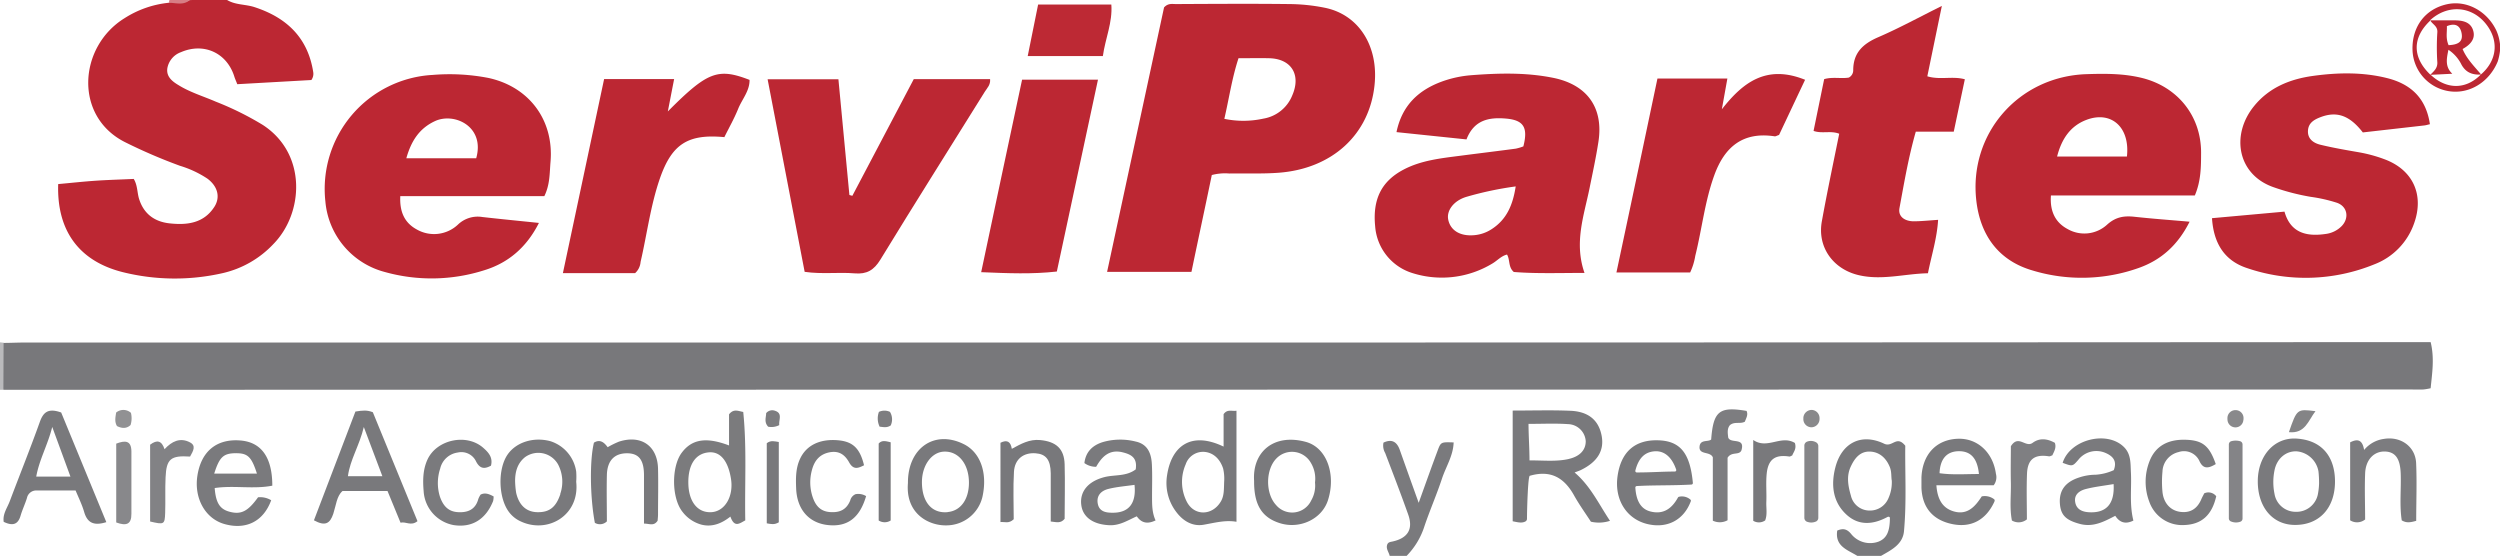
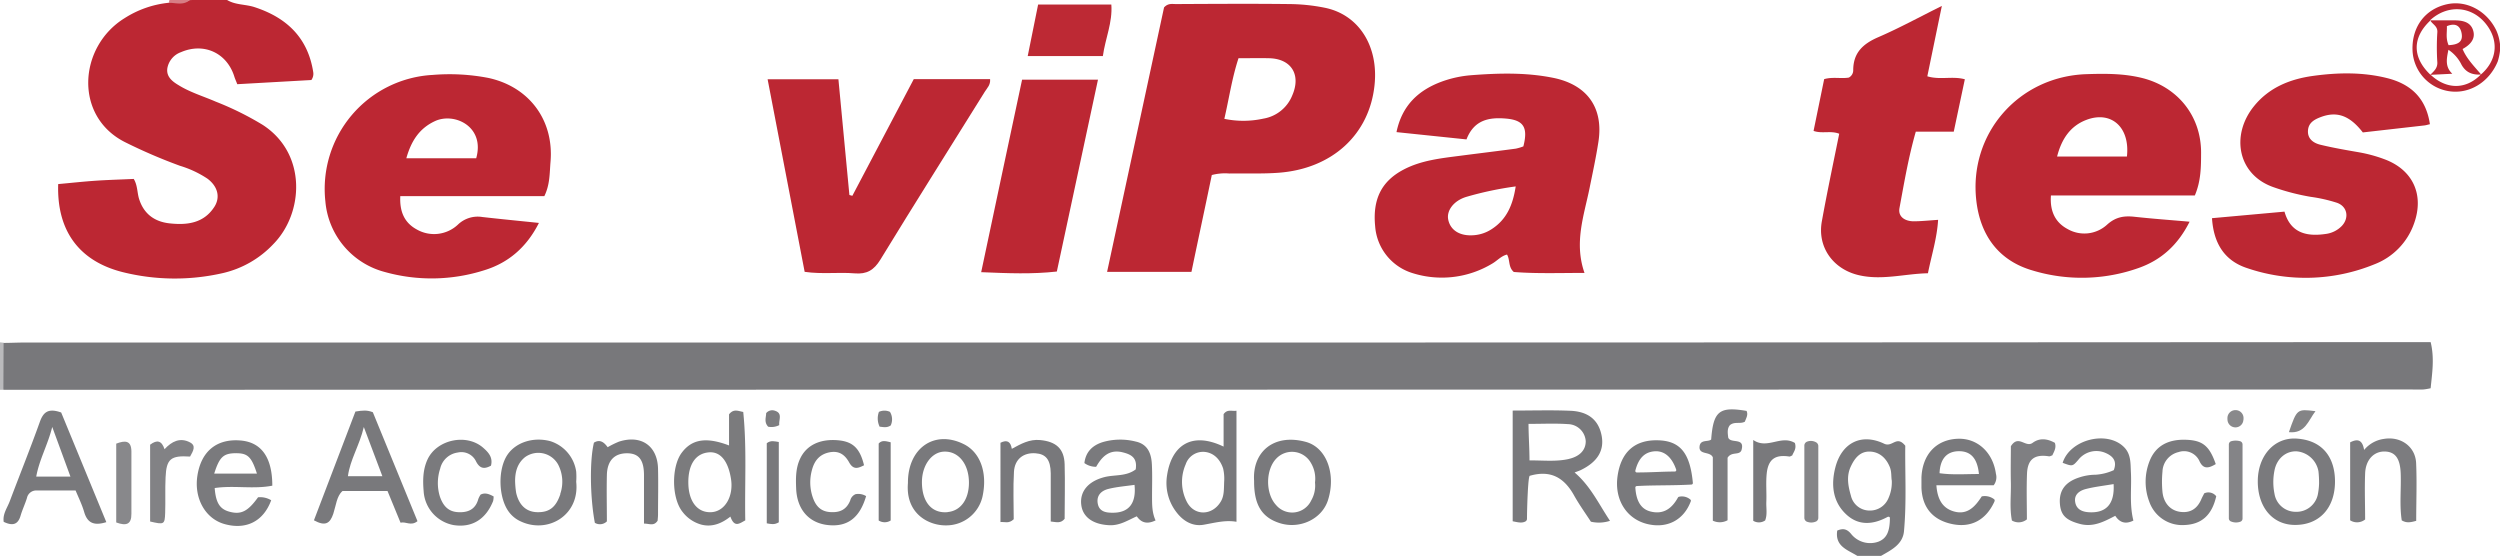
<svg xmlns="http://www.w3.org/2000/svg" viewBox="0 0 737.58 164">
  <defs>
    <style>.cls-1{fill:#bc2733;}.cls-2{fill:#7a7a7d;}.cls-3{fill:#bababc;}.cls-4{fill:#d77e85;}.cls-5{fill:#78787b;}.cls-6{fill:#bd2934;}.cls-7{fill:#7c7c7f;}.cls-8{fill:#79797c;}.cls-9{fill:#7d7d80;}.cls-10{fill:#7f7f82;}.cls-11{fill:#828285;}.cls-12{fill:#88888b;}.cls-13{fill:#848487;}.cls-14{fill:#858588;}.cls-15{fill:#848486;}.cls-16{fill:#89898b;}.cls-17{fill:#919193;}.cls-18{fill:#7b7b7d;}</style>
  </defs>
  <g id="Layer_2" data-name="Layer 2">
    <g id="Layer_1-2" data-name="Layer 1">
      <path class="cls-1" d="M67,0c2.48,1.5,5.42,1.23,8.08,2.1,9.47,3.08,15.74,9,17.33,19.15a3.11,3.11,0,0,1-.55,2.36L70,24.84c-.37-1-.65-1.55-.84-2.17-2.17-7.06-9-10.21-15.79-7.27a6.17,6.17,0,0,0-4,4.75c-.35,2.46,1.44,3.87,3.35,5C56.17,27.28,60,28.4,63.68,30a89.25,89.25,0,0,1,13.79,6.82C90.62,45.3,89.62,62.88,80.66,72a29.55,29.55,0,0,1-14.91,8.57,63.5,63.5,0,0,1-29.65-.31C23.28,77,16.72,68,17.17,54.31c3.69-.33,7.43-.75,11.18-1s7.29-.34,11.11-.52c1.1,1.81,1,3.87,1.52,5.72,1.36,4.55,4.57,6.9,9.05,7.39,5.13.56,10.09,0,13.23-4.9,1.79-2.82,1-6-2.06-8.29a30.53,30.53,0,0,0-8.09-3.79,156.4,156.4,0,0,1-16-6.87c-15.41-7.55-14-28.27-.35-36.69a29.73,29.73,0,0,1,13-4.54c2-.87,4.25.42,6.18-.81Z" />
-       <path class="cls-2" d="M410,164c-.24-1.11-1.16-2.07-.73-3.32.28-.74.91-.78,1.58-.92,4.5-1,6.14-3.64,4.62-7.93-2.16-6.1-4.49-12.13-6.8-18.18a4.34,4.34,0,0,1-.5-3.06c2.37-1.12,3.93-.36,4.82,2.17,1.77,5,3.56,10,5.57,15.59,2-5.57,3.78-10.56,5.63-15.52.91-2.44,1-2.42,4.68-2.3-.11,3.91-2.28,7.16-3.44,10.68-1.56,4.72-3.56,9.29-5.16,14A22.07,22.07,0,0,1,415,164Z" />
      <path class="cls-3" d="M0,101l1.1.12A15.1,15.1,0,0,1,1,115l-1,0Z" />
      <path class="cls-4" d="M56,0c-1.88,1.67-4.08.84-6.18.81A5.88,5.88,0,0,1,50,0Z" />
      <path class="cls-5" d="M1,115l.06-13.83c2,0,4-.11,6-.11q148.25,0,296.47,0,203.47,0,407-.13h6.59c1.16,4.75.44,9.13,0,13.61a17.49,17.49,0,0,1-2.16.37c-1.33.05-2.67,0-4,0L21.52,115C14.7,115,7.87,115,1,115Z" />
      <path class="cls-1" d="M716.9,36.64c-.61.14-1.08.3-1.57.36l-18.22,2.07c-3.88-5-7.63-6.33-12.41-4.53-1.94.73-3.69,1.71-3.78,4.11s1.72,3.59,3.7,4.06c3.71.9,7.47,1.55,11.23,2.2A42.38,42.38,0,0,1,703.54,47c8.34,3.11,11.71,10.44,8.71,18.86A19.94,19.94,0,0,1,700.47,78a53.55,53.55,0,0,1-37.53,1.09c-6.7-2.2-9.86-7.37-10.33-14.72L674,62.44c1.76,6.25,6.44,7.42,12.1,6.59a8,8,0,0,0,4.83-2.39c2.21-2.37,1.63-5.71-1.42-6.8a44.79,44.79,0,0,0-7.74-1.76,66.06,66.06,0,0,1-11-2.85c-10.64-3.69-12.72-15.44-5.69-24,4.49-5.49,10.67-7.92,17.36-8.84,7.25-1,14.62-1.15,21.82.65S715.79,29.12,716.9,36.64Z" />
      <path class="cls-1" d="M542.63,39.46c-2.49-1-5.09.06-7.57-.84l3.13-15.27c2.47-.73,5-.08,7.27-.46a2.42,2.42,0,0,0,1.3-2.16c0-5.21,2.92-7.83,7.44-9.78,6.15-2.66,12.06-5.9,18.71-9.2-1.53,7.37-2.89,14-4.29,20.76,3.74,1.14,7.45-.13,11.07.88-1.08,5.1-2.14,10.1-3.27,15.45h-11.2c-2.17,7.59-3.43,15.08-4.81,22.52-.49,2.61,1.63,3.88,4.07,3.93,2.29,0,4.59-.25,7.32-.43-.32,5.46-1.94,10.42-3,15.76-7,.15-13.62,2.18-20.5.54-7.52-1.79-12.2-8.32-10.79-15.91C539.07,56.64,540.89,48.07,542.63,39.46Z" />
      <path class="cls-1" d="M269.59,23.35h22.52c.17,1.69-.9,2.65-1.58,3.74C280.26,43.59,269.88,60,259.74,76.6c-1.9,3.1-4,4.36-7.6,4.05-4.77-.4-9.6.3-14.74-.45-3.63-18.87-7.24-37.67-10.93-56.82h20.89c1.08,11.32,2.16,22.73,3.24,34.15l.87.24Z" />
-       <path class="cls-1" d="M178.23,23.33h20.66c-.63,3.21-1.21,6.22-1.86,9.55,11.68-11.74,14.75-12.92,24.11-9.31.06,3.26-2.22,5.71-3.36,8.54s-2.73,5.63-4.07,8.35c-10.72-1-15.46,2-19,12.13-2.78,8-3.81,16.46-5.72,24.69a4.94,4.94,0,0,1-1.62,3.31H166.07C170.18,61.24,174.16,42.51,178.23,23.33Z" />
-       <path class="cls-1" d="M532.56,23.54c-2.73,5.77-5.26,11.14-7.68,16.27-.67.22-1,.45-1.29.41-9.43-1.44-14.81,3.16-17.83,11.51-2.79,7.7-3.63,15.85-5.6,23.74a18.31,18.31,0,0,1-1.51,4.91H476.9C481,61.14,485,42.21,489,23.17h20.63L508,32.24C514.2,24.32,521.15,18.94,532.56,23.54Z" />
      <path class="cls-1" d="M289.48,80.3c4.08-19.22,8-37.81,12.07-56.8h22.39c-4,18.76-8.05,37.54-12.14,56.61C304.61,80.92,297.53,80.64,289.48,80.3Z" />
      <path class="cls-6" d="M306.28,1.33h21.6c.4,5.3-1.78,10-2.5,15.21H303.21Z" />
      <path class="cls-7" d="M712.86,153.66c-1.8.52-2.93.67-4.27-.14-.69-4.44-.15-9.09-.3-13.71-.14-4.36-1.48-6.41-4.45-6.59-3.35-.21-5.9,2.33-6.05,6.46-.18,4.62,0,9.26,0,13.58a3.8,3.8,0,0,1-4.42.25v-23c2.06-1.06,3.59-.93,4.12,2.24a9.14,9.14,0,0,1,5.85-3.26c4.88-.82,9.22,2.18,9.49,7.05C713.09,142.2,712.86,147.85,712.86,153.66Z" />
      <path class="cls-8" d="M190,154.48c0-5,0-9.59,0-14.22s-1.55-6.51-5-6.53c-3.72,0-5.85,2.16-5.95,6.43-.11,4.64,0,9.28,0,13.66a2.91,2.91,0,0,1-3.55.43c-1.43-7.57-1.55-18.43-.27-23.65,1.85-1.14,3.08,0,4.05,1.34a26.7,26.7,0,0,1,3.33-1.64c6.54-2.11,11.38,1.22,11.53,8,.11,4.49,0,9,0,13.49,0,.66-.09,1.32-.12,1.83C192.9,155.32,191.64,154.47,190,154.48Z" />
      <path class="cls-5" d="M310,153.86c0-5,0-9.59,0-14.22-.05-4-1.41-5.69-4.49-5.91-3.54-.25-6.14,1.71-6.36,5.46-.28,4.77-.07,9.57-.07,14-1.45,1.38-2.55.73-3.91.83V130.63c2-1,3-.31,3.35,1.79,2.65-1.44,5.18-2.9,8.36-2.59,4.67.45,7.09,2.52,7.22,7.15.16,5.46,0,10.93,0,16.09C312.94,154.48,311.77,154.05,310,153.86Z" />
      <path class="cls-2" d="M653.72,136.92c-2.09,1.24-3.61,1.59-4.76-.77a5,5,0,0,0-6.22-2.77,6.12,6.12,0,0,0-4.74,5.75,31.23,31.23,0,0,0,0,6c.33,3.27,2.32,5.46,5.15,5.87,3.05.44,5.1-.9,6.3-3.69.25-.6.58-1.17.87-1.76a2.92,2.92,0,0,1,3.54.86c-1.26,5.56-4.3,8.29-9.37,8.49a10.29,10.29,0,0,1-10.4-6.93,16.55,16.55,0,0,1,.19-12.15c1.74-4.21,5.3-6.2,10.41-6.08S651.83,131.48,653.72,136.92Z" />
      <path class="cls-2" d="M144.85,137.39c-1.85,1-3.22,1-4.38-1.22a4.79,4.79,0,0,0-5.42-2.66,6.18,6.18,0,0,0-5.18,4.74,13.55,13.55,0,0,0-.07,8.31c.91,2.57,2.35,4.35,5.25,4.54s5.22-.72,6.07-3.88a6.46,6.46,0,0,1,.68-1.3c1.39-.68,2.56-.12,3.83.54a5.56,5.56,0,0,1-.15,1.38c-2.18,5.43-6.28,7.91-11.63,7.08a10.81,10.81,0,0,1-8.86-10c-.27-3.16-.24-6.32,1.11-9.29,2.73-6,11.65-7.87,16.55-3.44C144.15,133.51,145.48,135,144.85,137.39Z" />
      <path class="cls-8" d="M255.53,146.37c-1.87,6.42-5.5,9.12-11.16,8.55s-9.23-4.55-9.48-10.8c-.12-3-.15-6,1.17-8.79,1.86-4,5.9-5.92,11.27-5.43,4.29.4,6.38,2.36,7.59,7.37-1.68.84-3.1,1.48-4.39-.84s-3-3.48-5.71-3c-3,.56-4.55,2.47-5.28,5.28a13.62,13.62,0,0,0,.18,7.82c.85,2.58,2.25,4.34,5.18,4.55s4.86-.75,5.95-3.44a2.71,2.71,0,0,1,1.56-1.84A4.4,4.4,0,0,1,255.53,146.37Z" />
      <path class="cls-9" d="M509.69,153.49a4.76,4.76,0,0,1-4.35.13V134.93c-.8-1.89-4.29-.58-3.9-3.33.29-2,2.52-1.15,3.41-1.93.64-8.41,2.41-9.8,10.44-8.44.54,1.17-.14,2.16-.5,3.18-1.36.76-3-.13-4.39,1-.91,1.08-.66,2.41-.52,3.68.7,1.93,5.1-.21,3.89,3.8-.7,1.54-2.88.24-4.08,2.16Z" />
      <path class="cls-10" d="M598,153.23a3.87,3.87,0,0,1-4.42.34c-.73-3.65-.22-7.47-.31-11.24s0-7.6,0-10.68c2.26-3.57,4.32.55,6.43-1s4.36-1.21,6.55,0c.5,1.46-.23,2.56-.74,3.69-.36.11-.68.33-1,.29-4.16-.66-6.26.78-6.47,5C597.85,144.29,598,148.92,598,153.23Z" />
      <path class="cls-11" d="M56.08,134.7c-5.69-.37-7,.68-7.23,6.14-.17,3.48,0,7-.12,10.46s-.3,3.53-4.44,2.56V131.2c2.05-1.55,3.42-1.21,4.25,1.33,2.12-2.31,4.61-3.56,7.54-2C57.92,131.5,57,133.05,56.08,134.7Z" />
      <path class="cls-8" d="M529.55,130.69c.55,1.77-.4,2.65-.78,3.68-.31.12-.62.36-.89.32-4.12-.63-6.19.78-6.64,5-.29,2.79,0,5.64-.12,8.47-.06,1.8.34,3.64-.34,5.38a3.21,3.21,0,0,1-3.52.11V129.8C521.4,132.7,525.47,128.21,529.55,130.69Z" />
      <path class="cls-12" d="M34.29,154.14V130.89c2.58-1,4.45-1,4.48,2.28,0,6.14,0,12.27,0,18.41C38.8,154.69,37.29,155.25,34.29,154.14Z" />
      <path class="cls-13" d="M658.33,130.16a4.93,4.93,0,0,1,2.53,0,1,1,0,0,1,.76,1V153a1,1,0,0,1-.54.88,3.74,3.74,0,0,1-2.78,0,1,1,0,0,1-.72-1V131.12A1,1,0,0,1,658.33,130.16Z" />
      <path class="cls-14" d="M533.17,130.29a3.1,3.1,0,0,1,2.58.18,1.27,1.27,0,0,1,.71,1.14v21.14a1.22,1.22,0,0,1-.59,1.07,3.43,3.43,0,0,1-2.53.18,1.26,1.26,0,0,1-1-1.23v-21.3A1.25,1.25,0,0,1,533.17,130.29Z" />
      <path class="cls-8" d="M229.77,154.1c-1.33.79-2.27.52-3.55.3V130.76c1.2-.93,2.26-.55,3.55-.36Z" />
      <path class="cls-5" d="M262.78,153.56a3.26,3.26,0,0,1-3.54,0V130.86c.95-1.06,2.07-.73,3.54-.37Z" />
      <path class="cls-15" d="M675.3,127.5c2.39-6.87,2.39-6.87,7.84-6.19C681,124.08,680.13,128,675.3,127.5Z" />
-       <path class="cls-16" d="M534.47,120.94h.1a2.4,2.4,0,0,1,2.25,2.3,4,4,0,0,1,0,.49,2.44,2.44,0,0,1-2.31,2.33h-.13a2.4,2.4,0,0,1-2.33-2.52c0-.11,0-.22,0-.33A2.47,2.47,0,0,1,534.47,120.94Z" />
-       <path class="cls-17" d="M38.63,121.8a6.66,6.66,0,0,1-.11,3.6c-1.23,1.14-2.59,1-4,.31-.77-1.28-.47-2.58-.25-4A3.35,3.35,0,0,1,38.63,121.8Z" />
      <path class="cls-16" d="M659.52,121h0a2.34,2.34,0,0,1,2.39,2.5c0,.16,0,.32-.05.48a2.33,2.33,0,0,1-2.39,2.11h0a2.35,2.35,0,0,1-2.29-2.21,4.57,4.57,0,0,1,0-.82A2.36,2.36,0,0,1,659.52,121Z" />
      <path class="cls-9" d="M259.31,121.52a3.8,3.8,0,0,1,3.26,0,4.24,4.24,0,0,1,.22,4c-1.21.81-2.29.43-3.27.37A5.58,5.58,0,0,1,259.31,121.52Z" />
      <path class="cls-9" d="M229.91,125.42a5,5,0,0,1-3.28.47c-1.28-1.38-.59-2.81-.59-4a2.33,2.33,0,0,1,2.55-.72C231,121.91,229.71,123.85,229.91,125.42Z" />
      <path class="cls-8" d="M562.12,131.51c-2.59-3.23-3.76.58-6.23-.6-6.78-3.24-12.59-.23-14.43,7.11-1.28,5.07-.75,10.09,3.32,13.82,3.64,3.34,7.88,2.93,12,.73.38-.2.65-.15.8.16,0,4.18-1,6.1-3.31,7.05a7.19,7.19,0,0,1-8-2.09c-1.29-1.64-2.47-1.91-4.23-1.15-.71,4.69,3.1,5.69,5.93,7.46h7c3-1.72,6.42-3.37,6.77-7.3C562.54,147.94,562,139.17,562.12,131.51Zm-5,15.55a5.89,5.89,0,0,1-5.55,3.57,5.65,5.65,0,0,1-5.48-4.33c-.82-2.87-1.43-5.81,0-8.76,1.13-2.41,2.74-4.38,5.54-4.31s4.83,1.85,5.93,4.58c.58,1.46.36,2.95.58,4A11.46,11.46,0,0,1,557.12,147.06Z" />
      <path class="cls-1" d="M717,22l0,0,.07,0Z" />
      <path class="cls-1" d="M736.5,9c-2.75-5.76-8.8-9.07-14.68-7.72C715.41,2.74,711.54,8,711.77,14.8a12.69,12.69,0,0,0,10.6,12.08c6.26,1.05,12.13-2.79,14.55-8.77a17.47,17.47,0,0,0,.66-3.1V13A13.52,13.52,0,0,0,736.5,9Zm-4.58,13h0c-4.39,4.47-10.15,4.48-14.87,0l-.1,0L717,22c-5.33-5.09-5.33-10.91,0-15.92L716.93,6l0,0h0c5-4.62,11.91-4.33,16.2.7S736.82,17.8,731.92,22Z" />
      <path class="cls-1" d="M390.87,2.29A55.15,55.15,0,0,0,380.46,1.2c-11.16-.13-22.33-.06-33.49,0-1.13,0-2.36-.31-3.54,1-5.54,25.73-11.16,51.8-16.8,78h24.89c2-9.65,4-18.9,6-28.56a15.42,15.42,0,0,1,5.18-.45c4.83-.07,9.67.13,14.48-.22C393,49.81,404,39.73,405.53,25.14,406.76,13.62,400.9,4.33,390.87,2.29Zm-9.59,25.8A11.14,11.14,0,0,1,372.72,35a27.41,27.41,0,0,1-11.5.06c1.41-6.1,2.25-12,4.18-17.88,3.09,0,6.07-.07,9.05,0C381,17.34,383.89,22.06,381.28,28.09Z" />
      <path class="cls-1" d="M458.42,23c-8.06-1.66-16.22-1.44-24.36-.81a32.76,32.76,0,0,0-8.74,1.9c-6.83,2.53-11.68,7-13.31,14.89l20.65,2.15c2.23-5.78,6.66-6.57,11.63-6.15,5.23.45,6.59,2.6,5.15,8.21a13.85,13.85,0,0,1-2.26.67c-5.44.73-10.88,1.38-16.32,2.09-5.76.75-11.57,1.34-16.82,4.12-6.47,3.43-9.09,8.72-8.33,16.63a15.65,15.65,0,0,0,11.14,13.91,28.77,28.77,0,0,0,23.54-2.92c1.4-.84,2.52-2.17,4.23-2.59.94,1.56.31,3.68,2,5.14,6.59.53,13.35.28,20.86.28-3.11-8.91-.17-16.87,1.48-24.94.92-4.56,1.91-9.1,2.62-13.69C473.14,31.89,468.38,25.09,458.42,23ZM440.08,67.61A11.06,11.06,0,0,1,435,69.38c-4.11.39-7.05-1.33-7.72-4.55-.57-2.68,1.6-5.62,5.34-6.75A99.67,99.67,0,0,1,447.18,55C446.33,60.57,444.45,64.8,440.08,67.61Z" />
      <path class="cls-1" d="M647.55,57.66c1.84-4.34,1.83-8.53,1.84-12.66,0-10.82-6.94-19.39-17.43-22-5.43-1.34-10.91-1.3-16.39-1.12-20,.66-34.82,17.54-32.48,37.44,1.18,10,6.44,17.5,16.49,20.45A50.08,50.08,0,0,0,631,79.05c6.67-2.36,11.58-6.81,15-13.64-5.73-.5-11-.88-16.2-1.45-3.09-.34-5.56,0-8.14,2.32A9.92,9.92,0,0,1,610,67.57c-3.64-1.94-5.25-5.27-4.91-9.91Zm-31.9-22.33c7.28-2.7,12.82,2.24,11.86,10.85h-20.6C608.23,41,610.83,37.12,615.65,35.33Z" />
      <path class="cls-1" d="M144.12,23a60.28,60.28,0,0,0-16.4-.9A33.69,33.69,0,0,0,96,59.45a23.6,23.6,0,0,0,17.47,20.78A51.2,51.2,0,0,0,143,79.69c7-2.17,12.37-6.73,16-13.92-5.87-.61-11.3-1.13-16.73-1.75a8.43,8.43,0,0,0-7.18,2.26A10.27,10.27,0,0,1,123,67.72c-3.72-2-5.13-5.33-4.9-9.86H160.6c1.68-3.43,1.54-6.81,1.82-10.09C163.48,35.43,156.11,25.61,144.12,23Zm-3.62,23.7H119.88c1.41-5,3.76-8.82,8.52-11C134.15,33.1,143.13,37.4,140.5,46.67Z" />
      <path class="cls-8" d="M464.56,139.4c.87-.34,1.34-.49,1.79-.7q7.41-3.58,6.19-10.12c-.86-4.57-3.84-7.17-9.25-7.39-5.6-.24-11.22-.06-17-.06v32.66c1.47.29,2.75.66,3.85,0a.93.93,0,0,0,.37-.83c0-2.23.27-12.62.84-12.59,6.29-1.82,10.23.71,13.07,5.83,1.52,2.72,3.36,5.27,4.95,7.72a10.5,10.5,0,0,0,5.63-.26C471.7,148.74,469.29,143.43,464.56,139.4Zm-1.66-4c-3.74.86-7.52.41-11.65.43,0-3.51-.27-7-.29-10.77,4.12,0,7.9-.19,11.64.07a5.38,5.38,0,0,1,5.24,5C467.88,132.72,466.13,134.64,462.9,135.39Z" />
      <path class="cls-8" d="M18.05,121.7c-3.94-1.41-5.32,0-6.34,2.89-2.8,7.81-5.89,15.5-8.82,23.26-.74,2-2.14,3.75-1.8,6.11,2.46,1.18,4.19,1,5-1.88.52-1.75,1.32-3.41,1.86-5.15a2.78,2.78,0,0,1,2.9-2.22H22.3c1,2.37,1.94,4.3,2.53,6.34.94,3.22,2.86,4.15,6.54,3Zm-7.36,18.91c.93-5.11,3.39-9.3,4.72-14.65,1.95,5.32,3.64,9.91,5.37,14.65Z" />
      <path class="cls-8" d="M110,121.62c-1.74-.69-3-.54-5.14-.2L92.62,153.51c3.31,1.81,4.73,1,5.71-1.93.8-2.42,1-5.24,2.71-6.71h13.29l3.84,9.34c1.6-.41,3.07,1.1,5-.45Zm-7.35,18.87c.62-4.83,3.41-9.06,4.69-14.51l5.47,14.51Z" />
      <path class="cls-18" d="M219.28,121.54c-1.58-.3-2.84-1-4.19.7v9.18c-6.77-2.57-11-1.86-14,2.21s-3,13.3.28,17.39A10.48,10.48,0,0,0,207,154.8c3.17.79,6-.41,8.49-2.39,1.2,3.4,2.71,2,4.39,1.12C219.68,142.76,220.36,132.16,219.28,121.54Zm-9.41,29.57c-4.09.22-6.73-3.13-6.79-8.64-.06-5.35,2.09-8.62,5.92-9,3.44-.37,5.8,2.39,6.66,7.78C216.49,146.43,213.88,150.88,209.87,151.11Z" />
      <path class="cls-2" d="M628.69,139.43c-.14-2.62.08-5.37-2-7.48-5-5.08-16-2.29-18.14,4.6,2.91,1.08,2.91,1.08,4.63-.9a6.77,6.77,0,0,1,8.06-2c2.31,1,3.38,2.53,2.39,5.06a15.29,15.29,0,0,1-5.35,1.35,15.53,15.53,0,0,0-4.89.82c-4,1.3-5.92,3.77-5.66,7.64.23,3.54,1.88,5,6,6.08,3.9,1,7.08-.74,10.34-2.42,1.31,2,3,2.57,5.35,1.41C628.2,148.74,628.93,144.06,628.69,139.43Zm-12.51,11.69c-2.09-.14-3.63-1-3.94-3.05-.35-2.23,1.38-3.35,3.2-3.81,2.55-.65,5.19-.94,8.14-1.44C623.94,148.78,621.31,151.47,616.18,151.12Z" />
      <path class="cls-2" d="M76.13,146.72c-3,4.17-5,5.16-8.37,4.27-2.88-.76-4.08-2.59-4.42-7,5.62-.85,11.43.4,17-.7,0-8.4-3.27-12.82-9.36-13.33-7-.59-11.6,3.14-12.73,10.32-1.06,6.67,2.28,12.69,7.91,14.31,6.4,1.83,11.56-.74,13.85-7A6.26,6.26,0,0,0,76.13,146.72Zm-6.63-13c3.56-.05,4.7,1,6.3,6H63.2C64.75,134.82,65.91,133.76,69.5,133.71Z" />
      <path class="cls-8" d="M361,122.19v9.57c-9.87-4.73-15.42.16-16.66,8.37A14.09,14.09,0,0,0,347,151c2,2.69,4.81,4.4,8.15,3.81s6.37-1.43,9.65-.87V121.18C363.32,121.38,362.12,120.64,361,122.19ZM360.16,148c-2.49,4.16-7.77,4.32-10,.06a12.88,12.88,0,0,1-.35-11.05,5.41,5.41,0,0,1,5.41-3.7c2.87.2,4.78,2.24,5.65,4.94a13.21,13.21,0,0,1,.32,3.45C361.05,144.19,361.26,146.18,360.16,148Z" />
      <path class="cls-2" d="M339.89,146.48c0-3.15.11-6.32-.05-9.47-.18-3.82-1.66-6.06-4.77-6.74a18.57,18.57,0,0,0-9.84.2c-2.81.93-4.89,2.72-5.3,6.15a5.75,5.75,0,0,0,3.47,1.1c1.63-2.86,3.78-5.25,7.78-4.28,2.48.61,4.44,1.55,3.89,5.05-2.81,2.12-6.16,1.51-9.17,2.26-4.73,1.19-7.39,4.16-6.89,8.21.45,3.73,3.67,5.84,8.47,6,3,.07,5.36-1.51,7.91-2.63,1.49,2.14,3.32,2.27,5.54,1.21C339.84,151.14,339.91,148.8,339.89,146.48Zm-11.75,4.79c-1.93,0-3.8-.37-4.25-2.62-.48-2.43,1-3.87,3.11-4.4,2.52-.63,5.14-.82,7.72-1.2C335.29,148.55,333,151.35,328.14,151.27Z" />
      <path class="cls-8" d="M495.36,146.56a.48.48,0,0,0-.31.23c-1.72,3.12-4.22,5.17-8.24,4.08-2.78-.76-4.09-3.22-4.33-7a.44.44,0,0,1,.41-.47c5.27-.3,10.55-.12,16.14-.44a.45.45,0,0,0,.42-.48c-.83-8.95-3.83-12.43-10.35-12.58-6.83-.16-10.9,3.49-11.88,10.66-.94,6.87,2.68,12.6,8.86,14.06,5.81,1.37,10.7-1.2,12.76-6.73a.45.45,0,0,0-.12-.5A3.83,3.83,0,0,0,495.36,146.56Zm-7.24-13.41c2.88-.22,5.13,1.68,6.41,5.4a.43.43,0,0,1-.41.57c-3.63,0-6.68.26-11.2.27a.44.44,0,0,1-.44-.54C483.41,135.2,485.22,133.38,488.12,133.15Z" />
      <path class="cls-8" d="M588.18,147.18a4.55,4.55,0,0,0-3.5-.73c-1.87,2.89-4.18,5.64-8.29,4.42-3.39-1-4.81-3.71-5.09-7.7h16.9a3.92,3.92,0,0,0,.66-3.4c-.88-6.36-5.52-10.56-11.3-10.32-6.31.26-10.39,4.62-10.67,11.43,0,1,0,2,0,3,.22,5.86,3.34,9.55,9.08,10.74,5.54,1.15,9.93-1.17,12.42-6.57C588.56,147.66,588.53,147.39,588.18,147.18Zm-10.33-14.06c3.51-.05,5.53,2,6,6.73-4.14,0-7.88.3-11.62-.24C572.39,135.39,574.36,133.18,577.85,133.12Z" />
      <path class="cls-2" d="M677.74,129.41c-6.69-.52-11.6,5-11.62,12.56s4.26,12.79,10.78,12.9c7.27.12,12-4.9,12-12.82C688.9,135.41,685.64,130,677.74,129.41ZM683.81,146a6.44,6.44,0,0,1-6.51,5,6.32,6.32,0,0,1-6.25-5.31,17.29,17.29,0,0,1,0-6.91c.69-3.51,3.37-5.75,6.54-5.62a7.15,7.15,0,0,1,6.43,5.91,31.42,31.42,0,0,1,.18,3.6A19.37,19.37,0,0,1,683.81,146Z" />
      <path class="cls-8" d="M170,142.16a21.61,21.61,0,0,0,0-3,11.06,11.06,0,0,0-7.64-9c-4.89-1.31-10,.26-12.55,3.87-3,4.26-2.82,12.76.33,17a8.89,8.89,0,0,0,3.44,2.78C161.63,157.61,171.08,152,170,142.16Zm-4.66,3.56c-1.24,3.8-3.17,5.44-6.67,5.39-3.31,0-5.55-2-6.39-5.73a26.17,26.17,0,0,1-.31-3.44c0-2.78.7-5.28,2.94-7.07a6.68,6.68,0,0,1,9.77,2.21A11,11,0,0,1,165.29,145.72Z" />
      <path class="cls-8" d="M385.26,130.37c-9.5-2.57-15.82,3-15.26,11.5-.06,7,2.24,10.8,7.6,12.48,5.94,1.86,12.41-1.23,14.19-6.77C394.22,140,391.46,132.05,385.26,130.37Zm1.6,17.26A6.21,6.21,0,0,1,376.48,149c-3.18-3.43-3.12-10.48.12-13.76a6.39,6.39,0,0,1,10.17,1.35,9,9,0,0,1,1.2,5.75A8.74,8.74,0,0,1,386.86,147.63Z" />
      <path class="cls-8" d="M284.27,131c-8.64-4.25-16.48,1.25-16.4,11.52-.76,9.08,6.2,12.65,11.49,12.48a10.94,10.94,0,0,0,10.48-8.37C291.43,139.53,289.25,133.41,284.27,131Zm-4.68,20.1c-4.68.44-7.59-3-7.59-8.86,0-5,2.93-9,6.73-9,4.15-.05,7.12,3.75,7.14,9.11C285.88,147.32,283.44,150.72,279.59,151.07Z" />
      <path class="cls-1" d="M726.54,14.46c2.22-1.22,3.92-2.94,3.1-5.53S726.34,6,723.93,6L717,6c.64,1.21,2.25,1.68,2.09,3.57a68.62,68.62,0,0,0,0,8.84c.08,1.76-1.07,2.63-2.08,3.67l6.5-.32c-2.12-2-1.75-4.24-1.14-7.07a11.22,11.22,0,0,1,3.87,4.43c1.36,2.39,3.3,3,5.79,2.88C730,19.58,727.77,17.4,726.54,14.46Zm-4.13-1.13c-.88-2.05-.44-3.7-.5-5.61,2.41-1,3.93-.23,4.35,2.14C726.74,12.56,724.9,13.19,722.41,13.33Z" />
    </g>
  </g>
</svg>